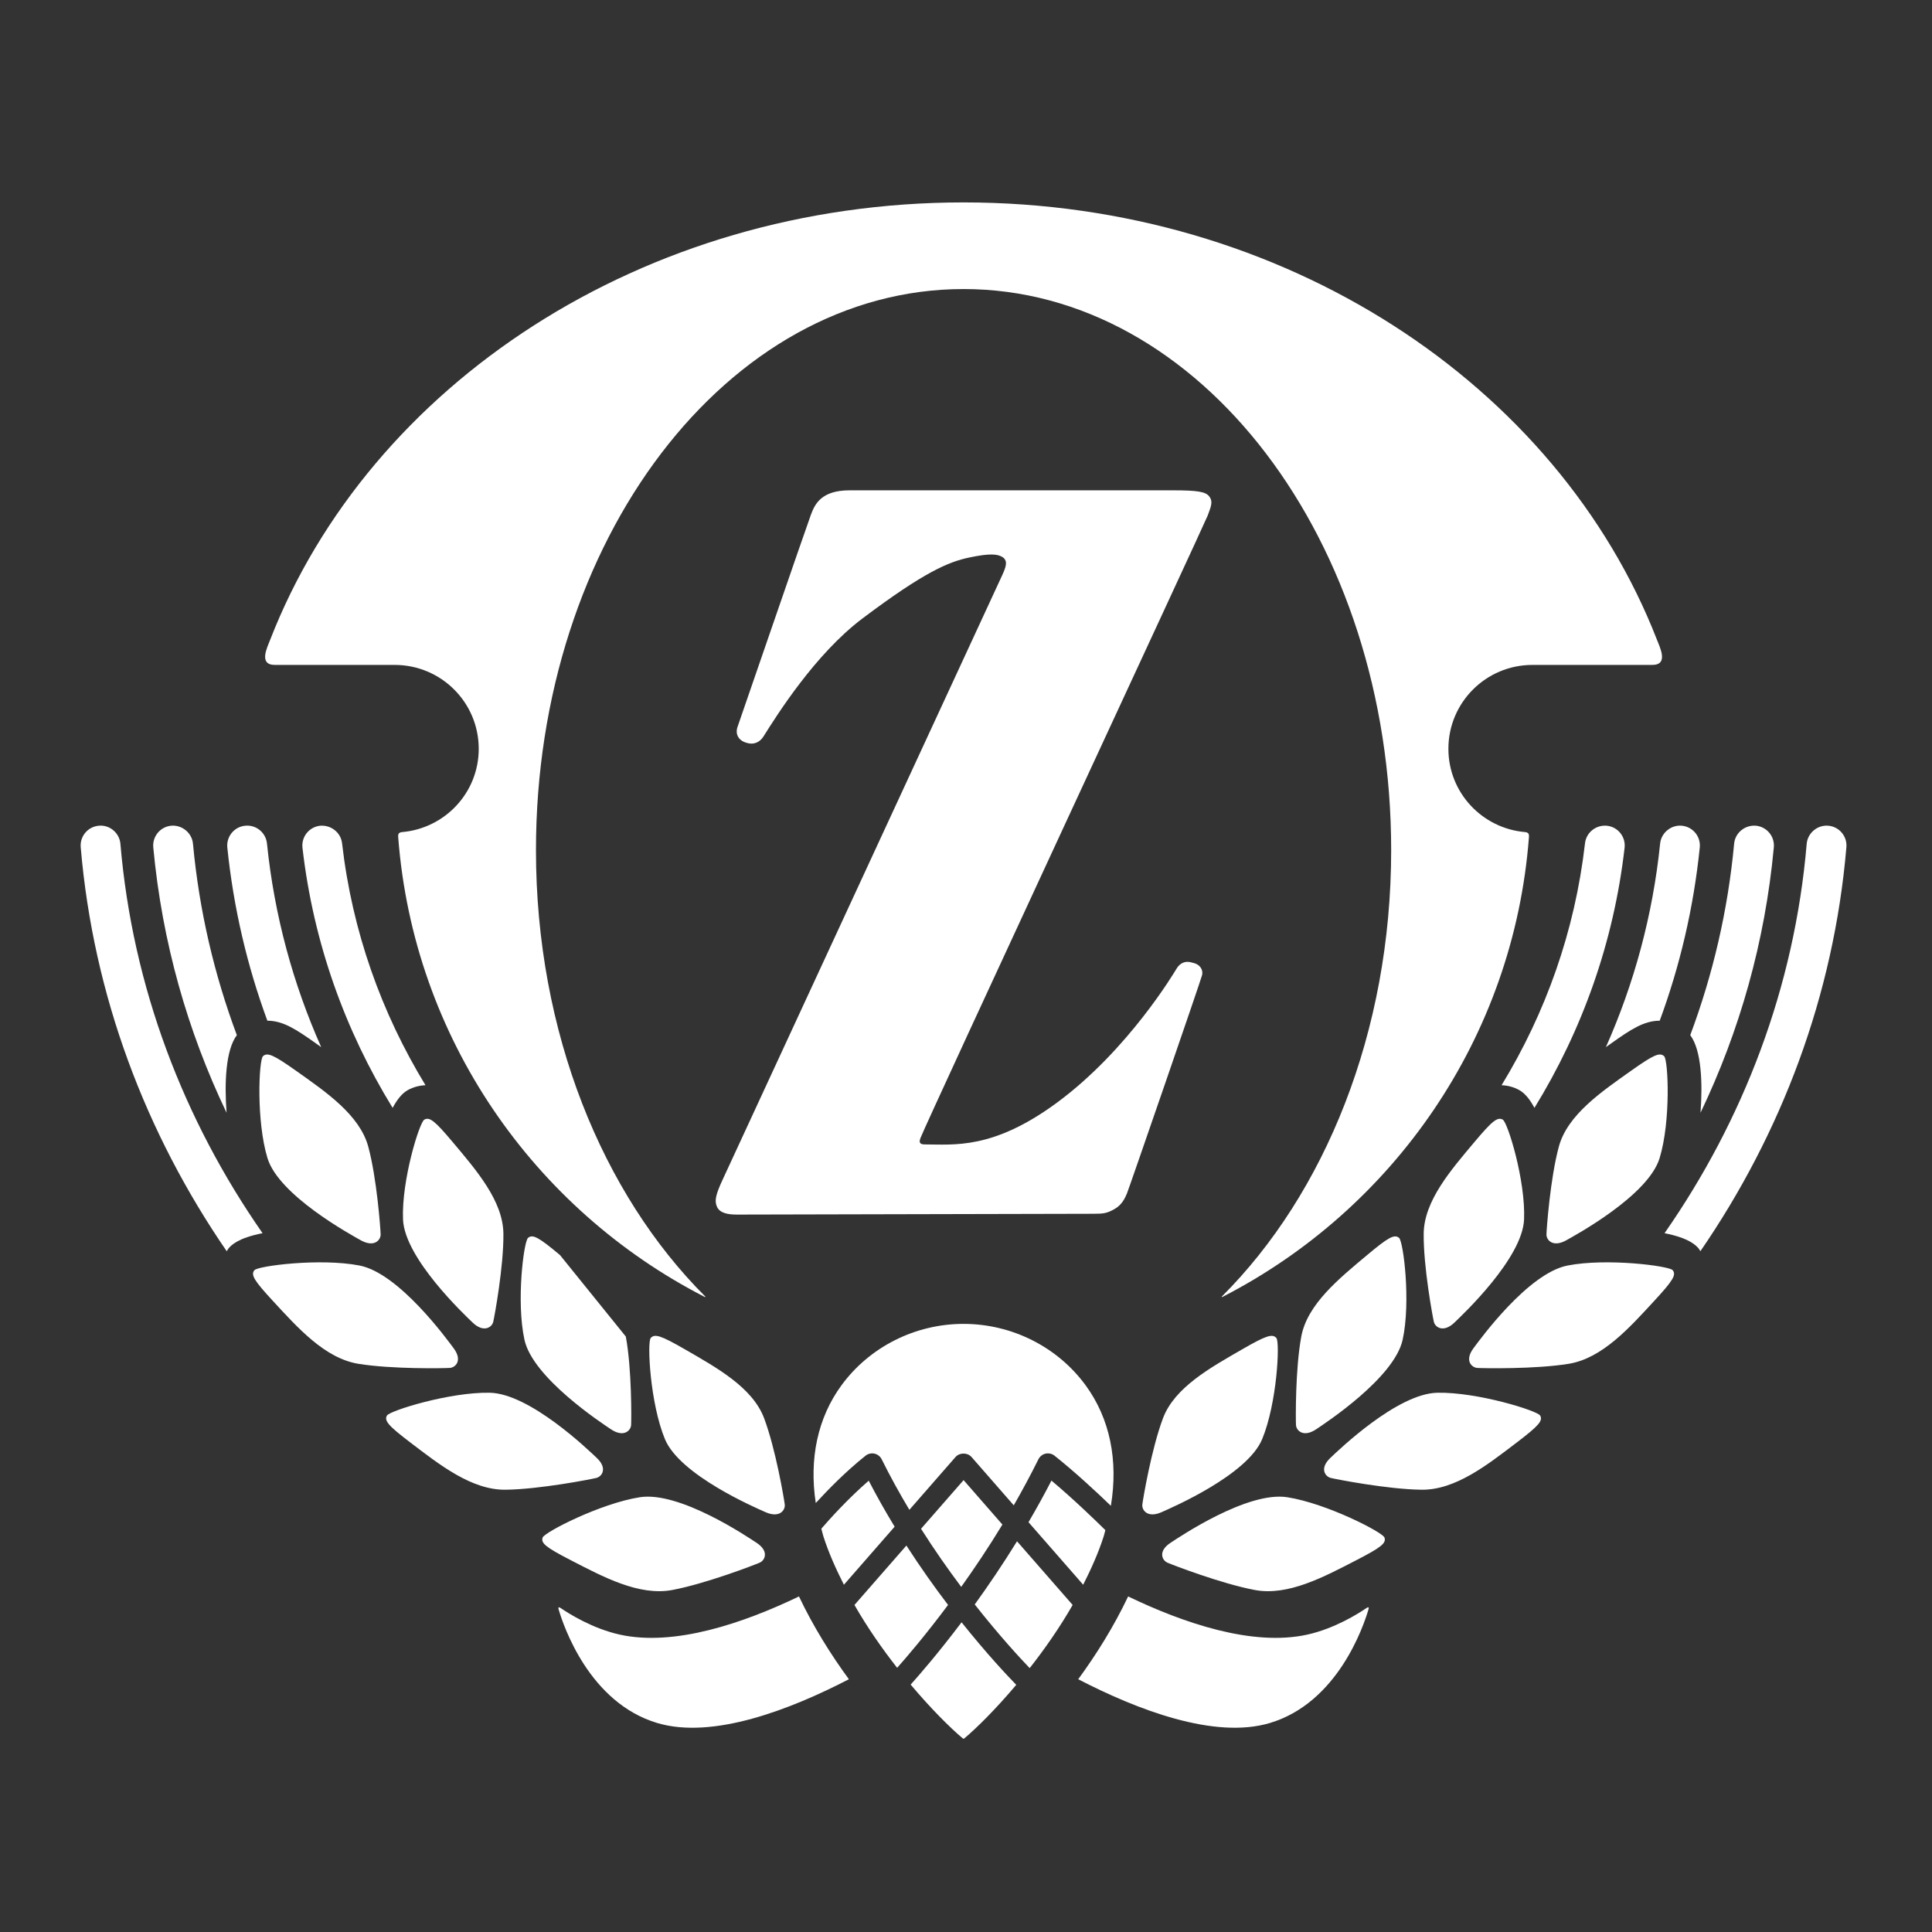
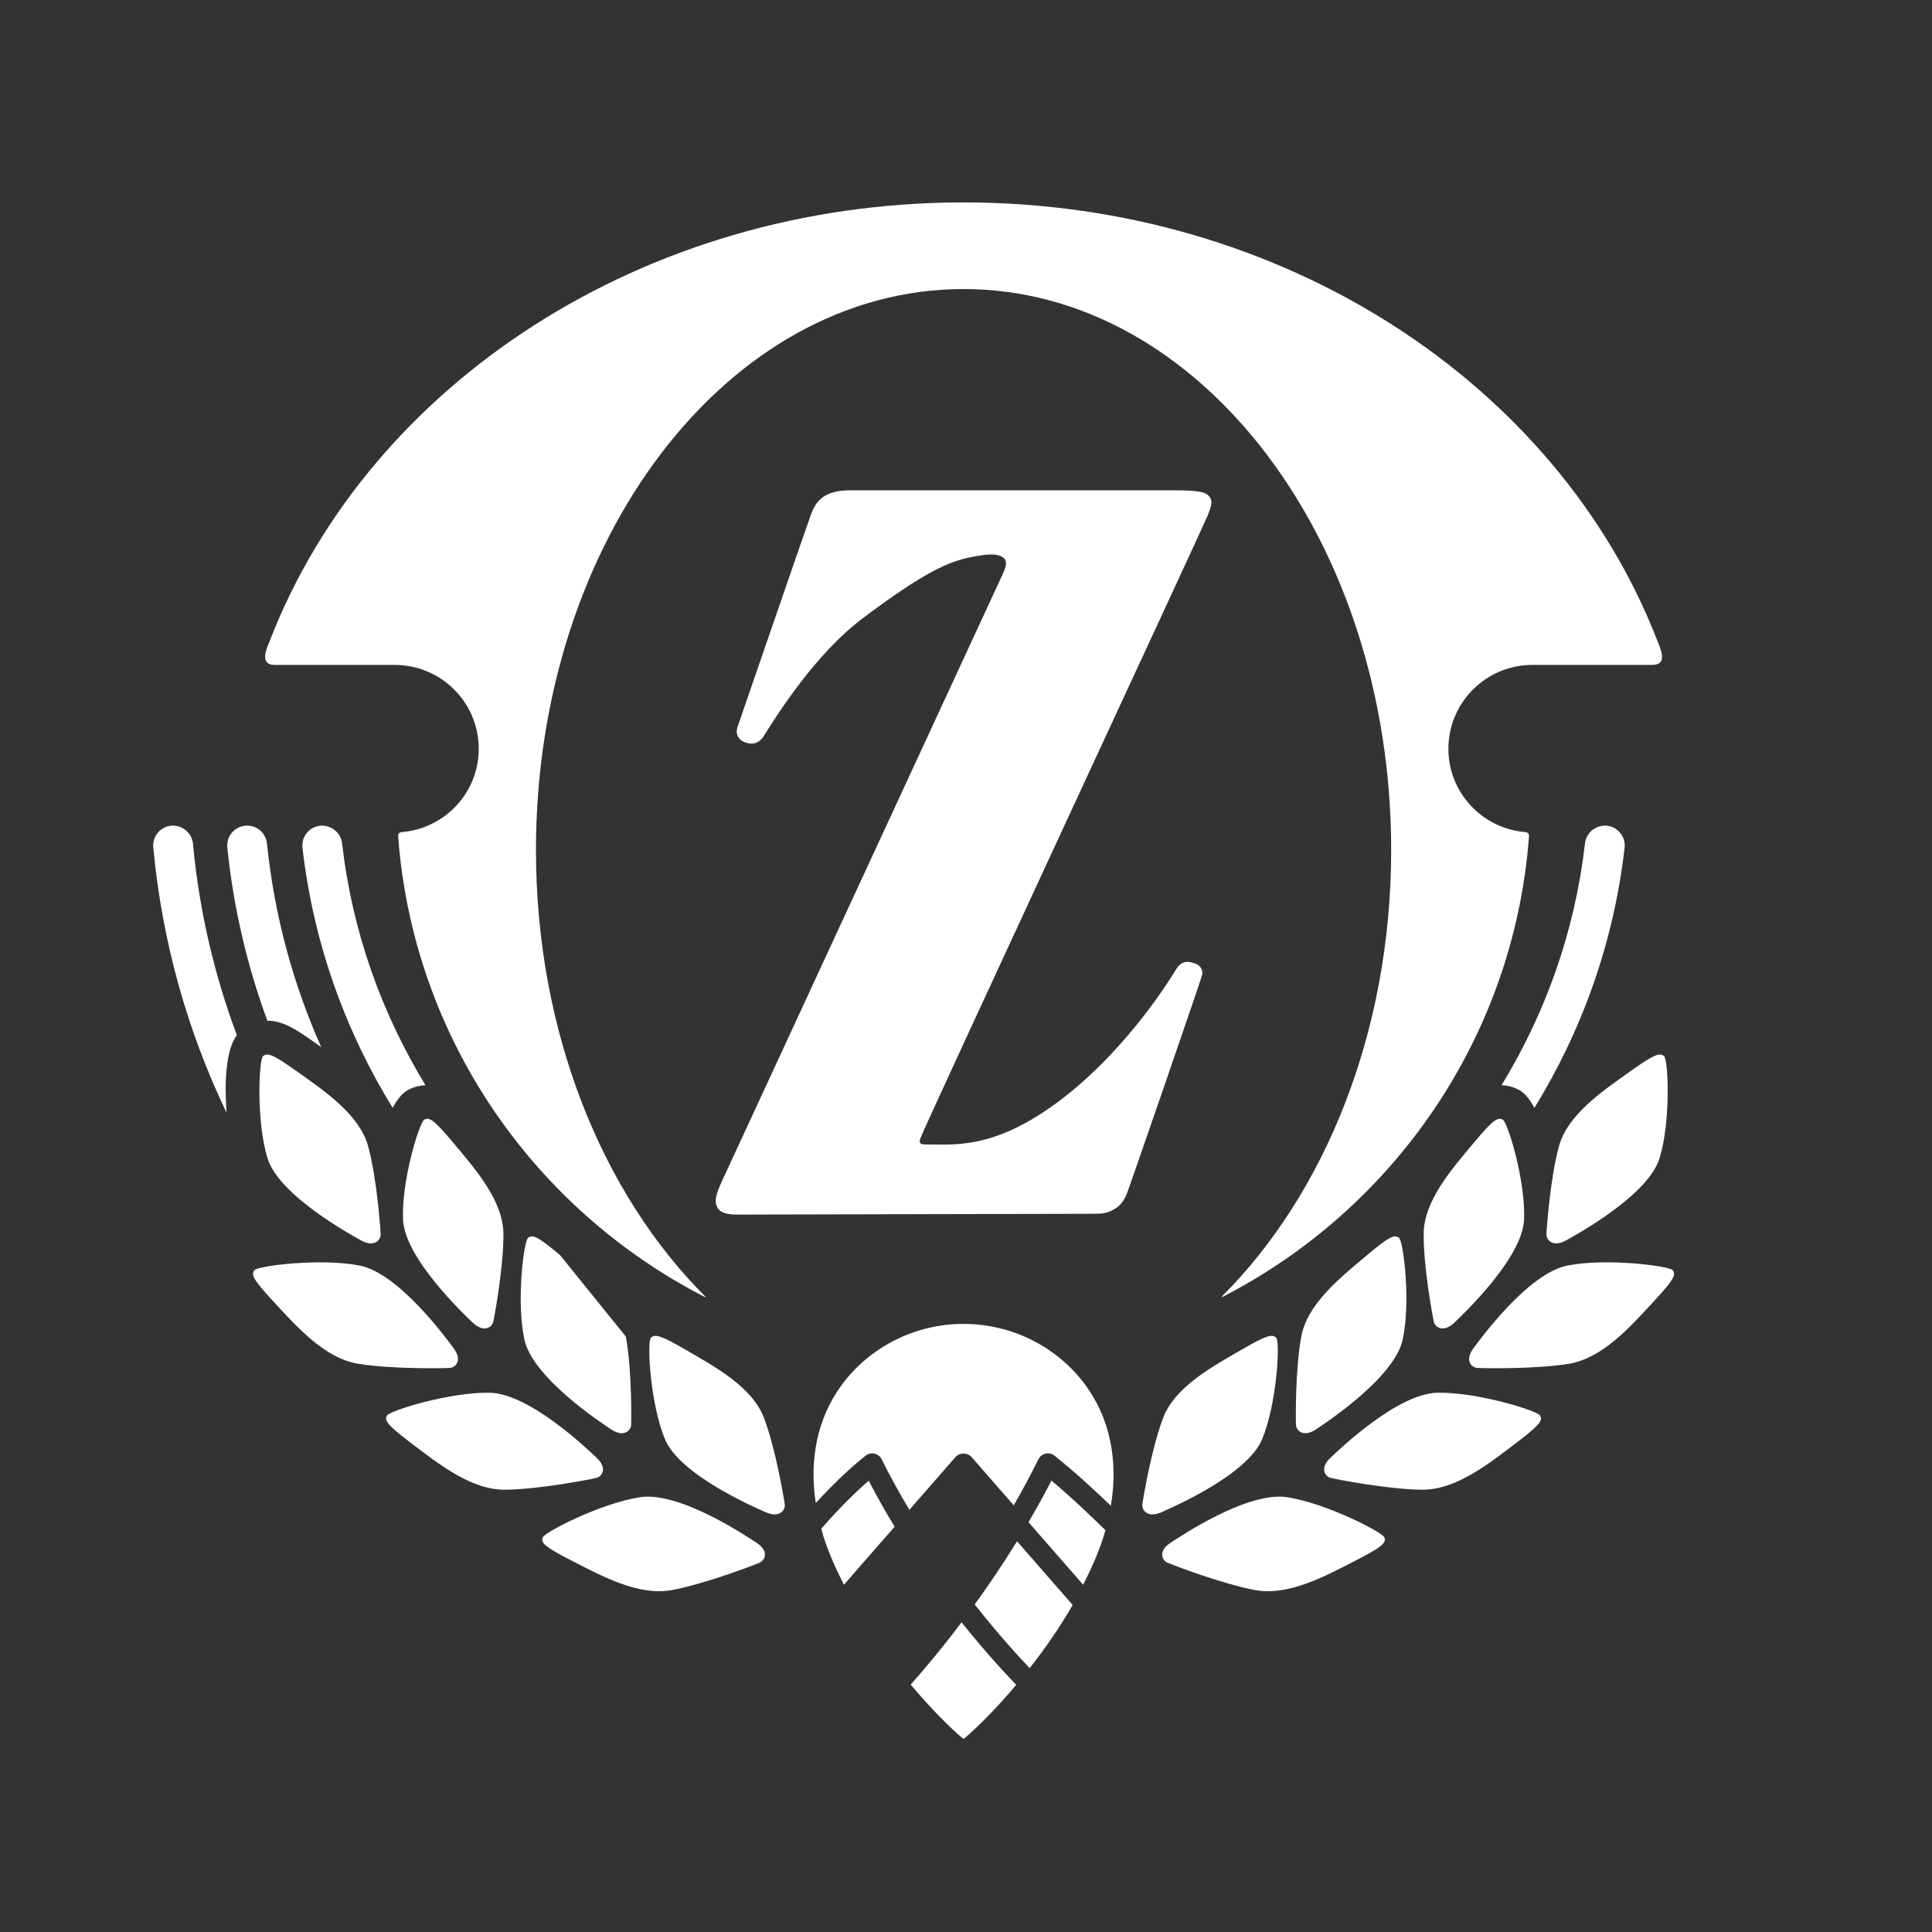
<svg xmlns="http://www.w3.org/2000/svg" xml:space="preserve" width="30mm" height="30mm" fill-rule="evenodd" clip-rule="evenodd" image-rendering="optimizeQuality" shape-rendering="geometricPrecision" text-rendering="geometricPrecision" viewBox="0 0 3000 3000">
  <rect x="0" y="0" width="3000" height="3000" fill="#333333" stroke="none" />
  <defs>
    <style>
      .fil0{fill:#fff;fill-rule:nonzero}
    </style>
  </defs>
  <g id="Ebene_x0020_1">
    <g id="_2160111195520">
-       <path d="m2497.08 1623.5 4.95-3.49c30.54-21.66 50.6-34.93 75.17-35.07 31.34-84.98 52.58-175.04 62.2-268.89 1.74-16.98-10.62-32.13-27.63-33.85-16.35-1.79-32.18 10.56-33.92 27.57-11.48 111.96-40.62 218.09-84.24 316.25 1.13-.82 2.35-1.72 3.47-2.52zM2640.55 1727.9c60.54-126.4 100.18-264.98 113.83-412.14 1.57-17-10.94-32.06-27.94-33.62-16.82-1.32-32.12 10.9-33.69 27.91-9.67 104.09-33.13 203.61-68.13 297.31 17.43 23.37 19.37 74.23 15.93 120.54zM2637.64 1938.68c1.19 1.39 1.66 2.8 2.71 4.19 125.55-182.67 207.09-396.35 226.72-627.34 1.44-17.02-11.17-31.93-28.21-33.38-16.52-1.46-31.99 11.17-33.44 28.15-18.94 222.94-98.38 429-220.73 604.6 38.06 7.48 48.81 18.82 52.95 23.78zM354.99 1938.36c4-4.77 14.67-16.02 52.7-23.47-122.33-175.6-201.78-381.66-220.72-604.6-1.45-16.97-16.69-29.72-33.43-28.14-17.06 1.45-29.66 16.35-28.21 33.37 19.62 231.01 101.18 444.71 226.73 627.39 1.11-1.52 1.64-3.03 2.93-4.55z" class="fil0" />
      <path fill="#fff" d="M1319.34 761.37s474.21.01 502.79 0c36.99.01 49.71 2.17 55.28 9.11 6.77 8.45 2.9 16.13-2.05 29.92-3.69 10.32-435.42 939.06-445.9 966.37-2.31 6.03-2.41 10.27 6.35 10.28 45.34-.01 105.92 8.52 205.57-64.95 110.75-81.66 182.74-203.29 185.66-208.12 5.38-8.9 13.59-11.81 21.58-9.89 4.62 1.1 7.32 1.81 9.9 3.18 5.11 2.71 9.76 8.62 8.15 16.6-1.29 6.38-114.15 333.36-116.78 339.4-2.62 6.05-7.24 17.31-19.02 23.99-11.78 6.71-17.23 7.51-32.93 7.49-15.7 0-544.25 1.24-553.89 1.25-13.95 0-26.1-2.39-30.52-11.69-4.42-9.3-2.46-18.93 8.82-43.09 11.28-24.16 428.53-926.24 433.83-937.95 5.28-11.69 9.87-22.43.36-28.31-7.66-4.77-19.96-5.92-51.58.76-32.07 6.79-69.57 22.24-165.67 94.58-73.6 55.4-132.85 150.1-153.76 183.26-3.43 5.42-10.74 13.05-23.18 10.64-16.11-3.13-21.01-14.58-17.07-25.6 3.39-9.42 108.05-314.04 114.01-329.68 5.95-15.67 15.61-37.55 60.05-37.55z" />
-       <path d="M2029.78 2538.26c-85.01 18.73-192.32-18.09-278.02-59.31-22.18 46.71-49.44 90.25-77.52 128.57 90.97 47.08 211.39 93.72 297.56 67.97 105.22-31.45 145.4-149.94 153.19-176.49.99-3.41-.15-4.09-3.14-2.04-12.58 8.61-49.39 31.91-92.07 41.3zM962.61 2538.26c85 18.72 192.32-18.09 278.03-59.31 22.17 46.7 49.44 90.23 77.5 128.57-90.94 47.1-211.37 93.74-297.56 67.97-105.2-31.44-145.39-149.93-153.17-176.5-1.01-3.4.16-4.07 3.14-2.04 12.57 8.61 49.39 31.9 92.06 41.31zM1407.44 2399.91l-80.65 92.28c20.31 35.41 43.3 68.25 66.3 97.59 14.69-16.5 43.84-50.44 79.05-97.65-20.86-27.4-42.86-58.25-64.7-92.22zM1556.52 2367.33l-60.28-69.01-66.07 75.57c20.91 32.97 42.13 63.16 62.42 90.2 20.59-28.84 42.37-61.25 63.93-96.76z" class="fil0" />
      <path d="M1344.04 2260.41c3.88-3.14 9.11-4.27 13.86-3.21 4.88 1.08 8.99 4.35 11.2 8.81 13.5 27.3 28.04 53.43 42.97 78.42l71.64-81.97c6.29-7.16 18.61-7.16 24.89-.01l65.57 75.01c13.12-22.88 25.99-46.73 38.25-71.45 2.23-4.51 6.31-7.74 11.2-8.82 4.8-1 9.95.07 13.85 3.22 32.38 25.74 65.89 57 87.47 77.82 11.75-70.24-1.38-135.5-39.21-187.18-43.71-59.69-114.56-95.33-189.56-95.33-74.96 0-145.8 35.63-189.51 95.32-37.06 50.6-50.4 114.25-39.95 182.84 18.79-20.51 46.69-49.07 77.33-73.47zM1493.12 2519.09c-36.29 48.12-65.91 82.12-79.06 96.73 31.76 37.74 61.48 67.2 80.89 83.51.42.35.76.5 1.26.5.49 0 .8-.16 1.21-.5 19.34-16.27 48.96-45.58 80.6-83.14-14.36-14.72-46.25-48.64-84.9-97.1z" class="fil0" />
      <path d="M1632.68 2299.05c-11.51 22.33-23.48 43.88-35.62 64.6l84.9 97.13c12.39-24.52 23.68-49.58 31.87-75.22 1.03-3.21 1.62-6.38 2.56-9.58-15.23-15.04-49.23-47.96-83.71-76.93zM1665.6 2492.17l-86.38-98.87c-22.28 36.13-44.67 69.03-65.65 98.09 37.97 48.21 69.83 82.69 85.32 98.87 23.13-29.47 46.27-62.46 66.71-98.09zM1389.18 2370.64c-13.81-22.75-27.35-46.57-40.24-71.43-32.65 28.38-61.1 60.09-73.57 74.51 1.12 3.95 1.91 7.87 3.17 11.85 8.19 25.63 19.49 50.7 31.87 75.22l78.77-90.15zM1959.93 2234.6c23.12-56.03 27.72-150.3 22.06-156.89-6.16-7.17-16.1-3.84-53.55 17.77-48.93 28.22-104.62 58.92-122.6 106.84-17.99 47.94-30.95 125.12-32.01 133.8-1.07 8.65 7.92 21.72 29.96 11.91 15.5-6.92 133.01-57.4 156.14-113.43zM1998.86 2324.89c-61.73-9.7-167.08 61.47-181.22 70.74-20.05 13.16-13.07 27.32-4.81 30.89 8.25 3.59 83.58 32.6 135.45 42.39 51.86 9.8 107.81-20.47 158.1-46.4 38.48-19.85 46.56-26.37 43.37-35.14-2.97-8.06-89.17-52.78-150.89-62.48zM2577 1798.45c17.72-57.93 13.37-152.23 7.14-158.26-6.82-6.57-16.41-2.32-51.65 22.65-46.02 32.62-98.58 68.32-111.94 117.72-13.38 49.37-18.97 127.44-19.21 136.17-.24 8.73 9.95 20.89 30.94 9.09 14.8-8.3 127-69.44 144.72-127.37zM2177.99 2080.47c13.02-59.19 1.14-152.82-5.56-158.33-7.31-6-16.53-1-49.66 26.79-43.26 36.27-92.79 76.14-102.15 126.46-9.37 50.32-8.69 128.58-8.23 137.3.45 8.73 11.58 20.03 31.55 6.54 14.08-9.47 121.03-79.57 134.05-138.76zM2232.04 2162.64c-62.48 1.13-153.87 89.49-166.16 101.08-17.47 16.43-8.1 29.17.65 31.25 8.75 2.09 87.97 17.6 140.75 18.26 52.79.67 102.62-38.85 147.63-73.1 34.44-26.2 41.28-34.03 36.57-42.12-4.29-7.42-96.97-36.5-159.44-35.37zM2366.57 1893.56c2.51-60.55-25.46-150.71-33.04-154.97-8.23-4.63-16.43 1.9-44.23 34.99-36.3 43.22-78.13 91.08-78.6 142.25-.48 51.17 13.81 128.14 15.77 136.63 1.97 8.53 14.91 17.72 32.23.99 12.21-11.78 105.35-99.35 107.87-159.89zM2434.09 1965.11c-61.33 11.95-135.96 114.81-146.04 128.34-14.35 19.21-2.91 30.13 6.06 30.68 8.99.53 89.69 2.09 141.8-6.43 52.1-8.49 94.31-56.02 132.67-97.56 29.35-31.78 34.72-40.69 28.69-47.84-5.54-6.54-101.85-19.15-163.18-7.19zM1032.46 2234.6c-23.12-56.04-27.7-150.3-22.06-156.89 6.16-7.18 16.11-3.83 53.57 17.77 48.91 28.23 104.62 58.92 122.59 106.85 17.98 47.93 30.93 125.12 31.99 133.79 1.07 8.66-7.92 21.72-29.94 11.91-15.51-6.9-133.02-57.39-156.15-113.43zM993.53 2324.89c61.73-9.72 167.09 61.47 181.21 70.73 20.05 13.16 13.07 27.33 4.82 30.9-8.26 3.59-83.58 32.59-135.46 42.38-51.87 9.81-107.81-20.47-158.09-46.4-38.47-19.83-46.57-26.35-43.35-35.14 2.95-8.05 89.15-52.77 150.87-62.47zM415.38 1798.45c-17.72-57.94-13.37-152.22-7.13-158.26 6.81-6.58 16.41-2.32 51.65 22.64 46.02 32.63 98.57 68.33 111.94 117.7 13.38 49.4 18.97 127.46 19.21 136.19.24 8.72-9.94 20.91-30.95 9.1-14.78-8.32-126.99-69.44-144.72-127.37zM971.77 2075.39c9.37 50.31 8.7 128.58 8.24 137.3-.46 8.71-11.6 20.03-31.57 6.54-14.09-9.48-121.01-79.58-134.04-138.76-13.02-59.18-1.15-152.82 5.57-158.34 7.29-6 16.53-.98 49.65 26.8l102.15 126.46zM760.35 2162.64c62.49 1.14 153.86 89.49 166.16 101.07 17.46 16.43 8.1 29.18-.64 31.27-8.77 2.08-87.97 17.6-140.77 18.26-52.77.64-102.61-38.85-147.61-73.11-34.44-26.2-41.28-34.03-36.59-42.12 4.32-7.42 96.97-36.51 159.45-35.37zM625.82 1893.56c-2.53-60.55 25.47-150.7 33.03-154.97 8.24-4.65 16.45 1.91 44.24 34.99 36.29 43.22 78.12 91.07 78.6 142.25.46 51.18-13.82 128.13-15.77 136.64-1.97 8.5-14.91 17.72-32.23.99-12.22-11.79-105.34-99.36-107.87-159.9zM558.3 1965.11c61.33 11.94 135.95 114.8 146.05 128.33 14.34 19.21 2.92 30.13-6.07 30.67-8.97.55-89.69 2.11-141.8-6.4-52.1-8.52-94.29-56.04-132.66-97.58-29.37-31.77-34.75-40.66-28.71-47.82 5.55-6.57 101.86-19.14 163.19-7.2zM2359.34 1692.82c8.92 5.02 16.63 14.92 23.34 27.48 73.81-120.03 123.11-256.57 139.98-403.89 1.93-16.93-10.22-32.25-27.24-34.19-16.87-1.72-32.29 10.21-34.23 27.18-15.69 136.91-61.33 263.87-129.54 375.7 9.68.45 19.04 2.84 27.69 7.72zM367.77 1607.35c-35-93.69-58.46-193.22-68.13-297.3-1.6-17-17.27-29.28-33.68-27.91-16.99 1.57-29.53 16.61-27.96 33.62 13.67 147.15 53.3 285.72 113.82 412.13-3.44-46.32-1.5-97.21 15.95-120.54zM490.36 1620l4.95 3.51c1.11.78 2.33 1.7 3.45 2.49-43.63-98.14-72.76-204.28-84.21-316.24-1.75-17-17.01-29.38-33.93-27.57-17 1.72-29.36 16.88-27.64 33.86 9.62 93.86 30.87 183.89 62.18 268.89 24.58.13 44.65 13.42 75.2 35.06zM633.01 1692.82c8.7-4.86 18.03-7.27 27.69-7.7-68.21-111.87-113.84-238.8-129.54-375.72-1.93-16.92-17.56-28.71-34.25-27.18-16.99 1.94-29.16 17.25-27.23 34.2 16.89 147.3 66.21 283.85 140 403.87 6.72-12.53 14.41-22.46 23.33-27.47zM1496.22 448.83c-366.71.01-663.97 390.07-663.98 871.24-.01 283.11 103.37 533.91 262.8 693.04.79.78.12 1.21-1.04.63-264.84-136.07-451.85-401.9-475.67-713.68-.21-2.54-.02-4.96 1.18-6.09 1.18-1.14 2.61-1.7 4.77-1.9 66.68-5.76 119.1-61.27 119.08-129.34.01-71.94-58.4-130.25-130.48-130.25 0 0-151.48.01-186.02 0-25.57 0-12.26-26.4-7.19-39.43 153.95-394.92 577.6-678.73 1076.54-678.74 498.95.02 922.61 283.82 1076.55 678.73 5.08 13.03 18.39 39.45-7.18 39.45-34.55-.01-186.03 0-186.03 0-72.07-.01-130.49 58.31-130.49 130.23-.01 68.08 52.4 123.58 119.1 129.35 2.14.2 3.58.77 4.78 1.9 1.17 1.14 1.37 3.57 1.17 6.08-23.82 311.79-210.84 577.62-475.69 713.7-1.13.57-1.81.16-1.03-.65 159.42-159.12 262.8-409.93 262.81-693.01-.02-481.18-297.28-871.26-663.98-871.26z" class="fil0" />
    </g>
  </g>
</svg>